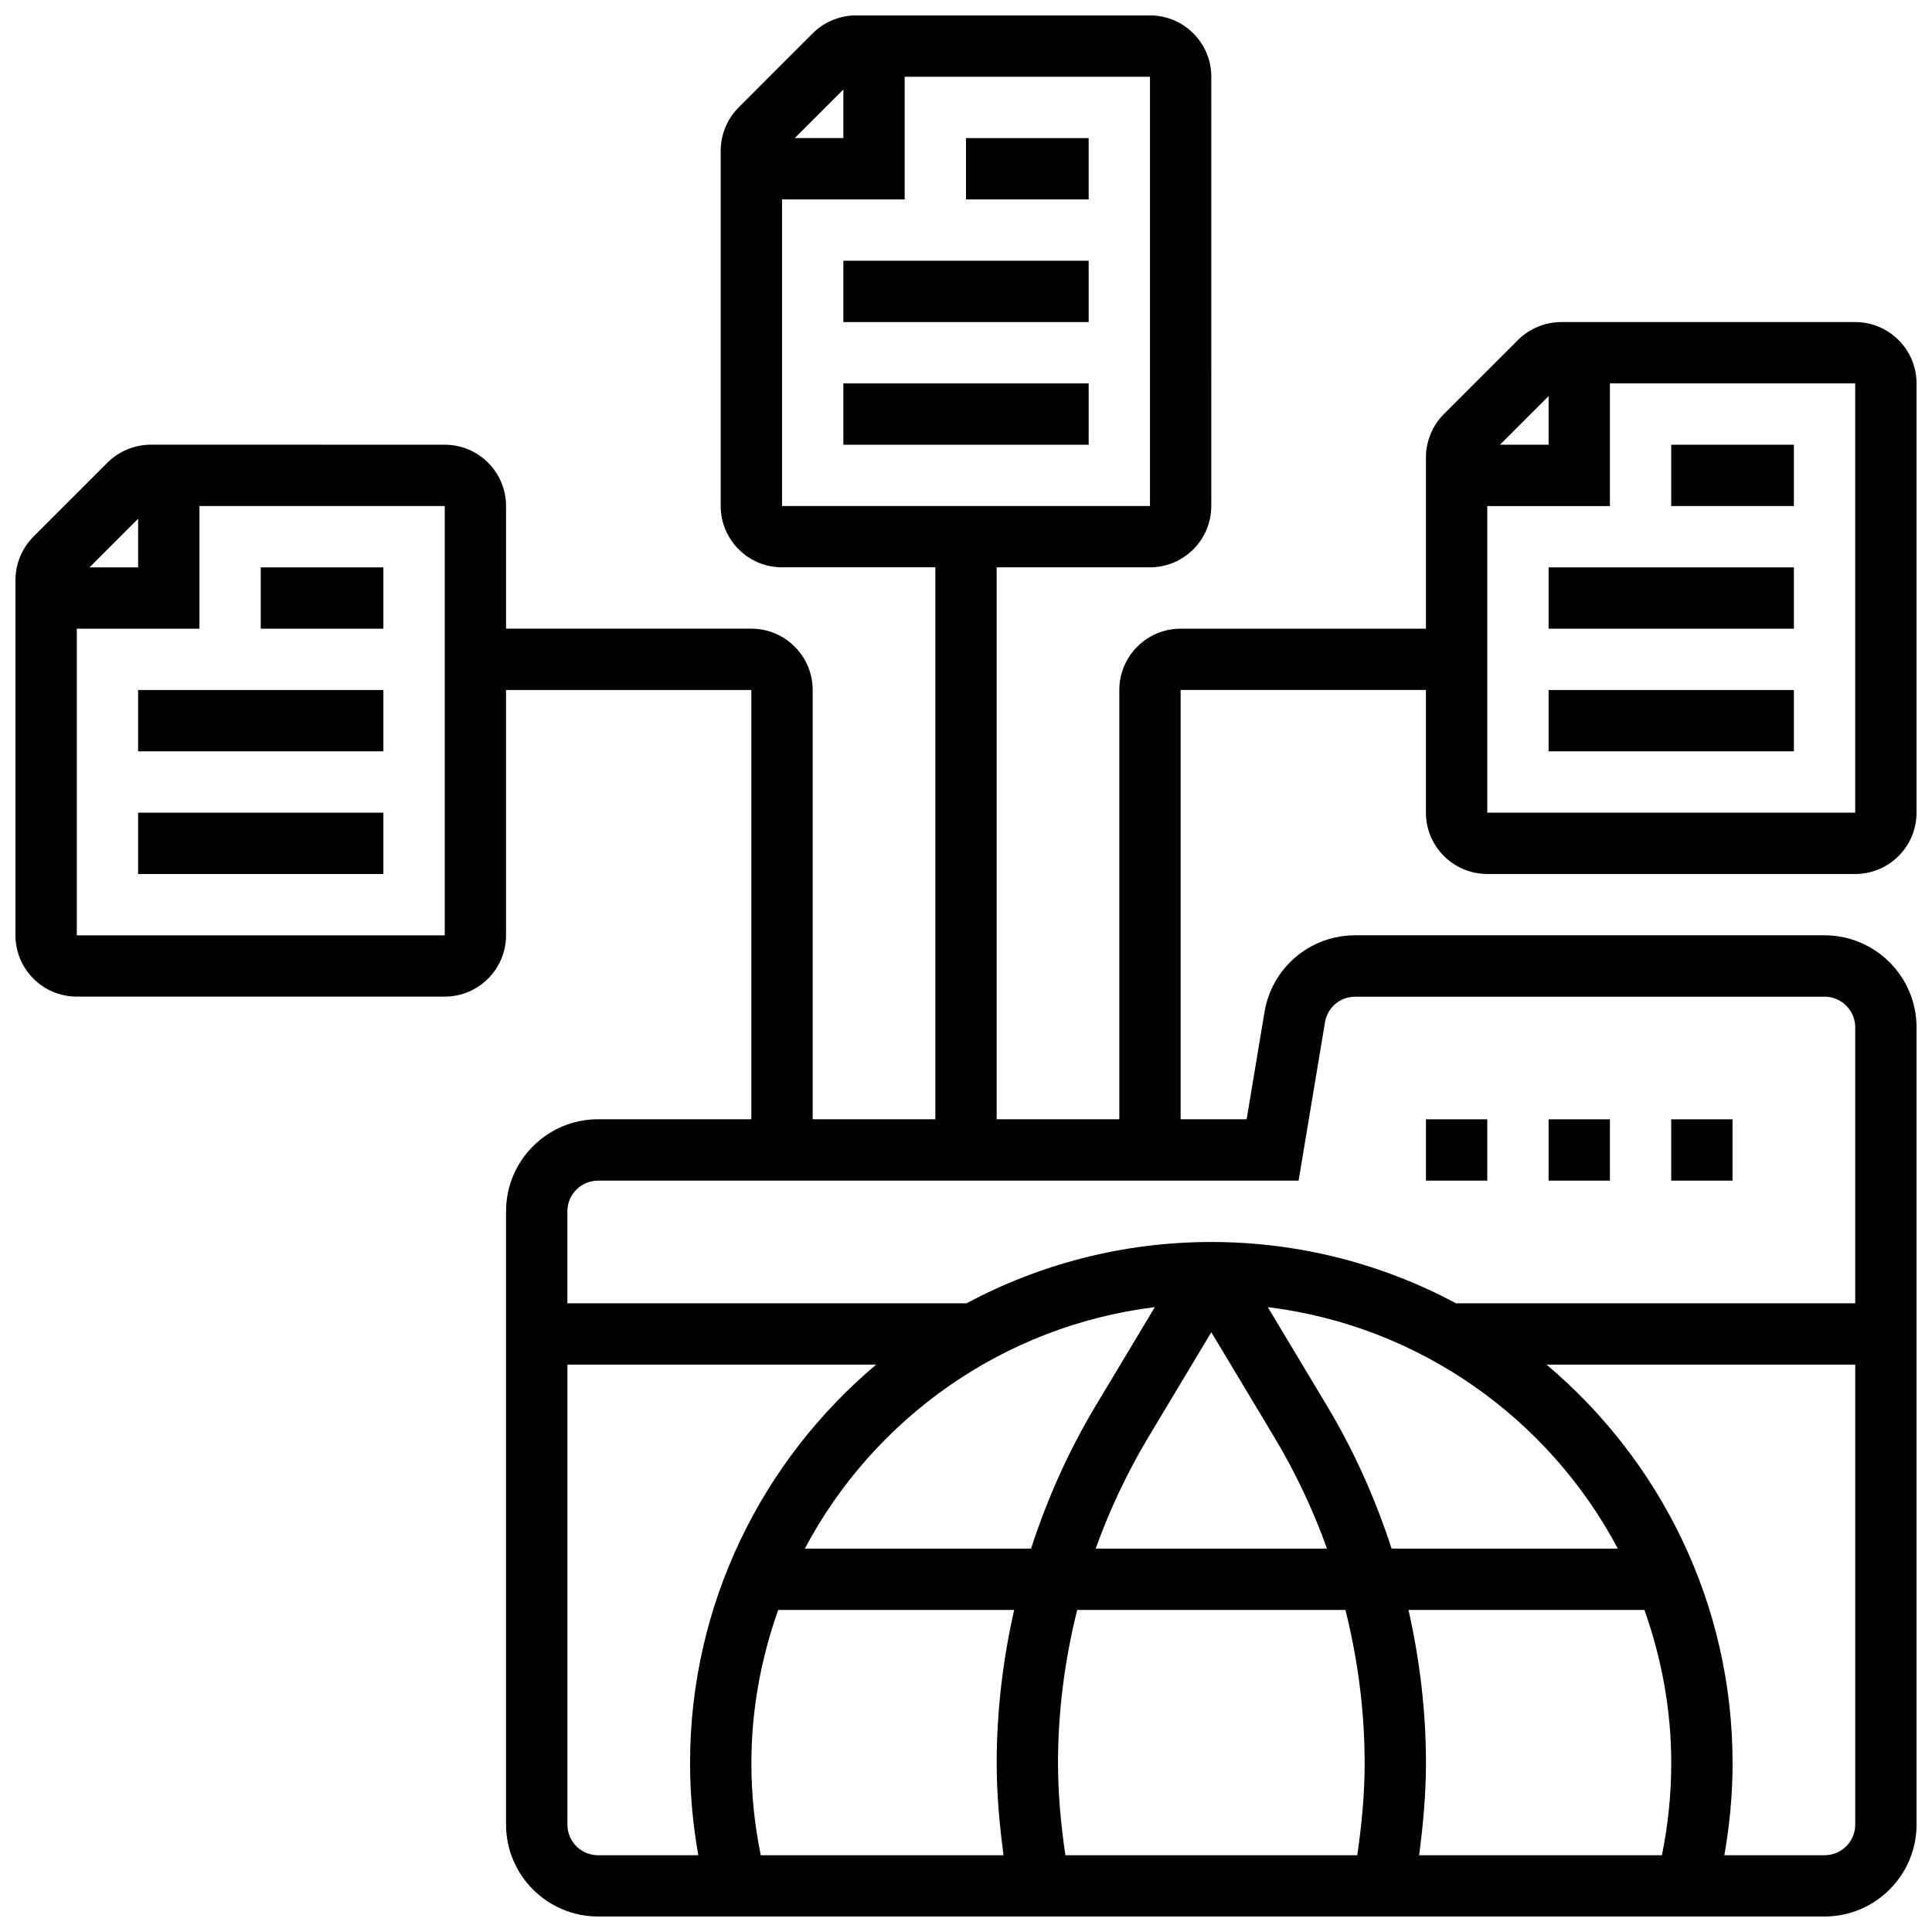
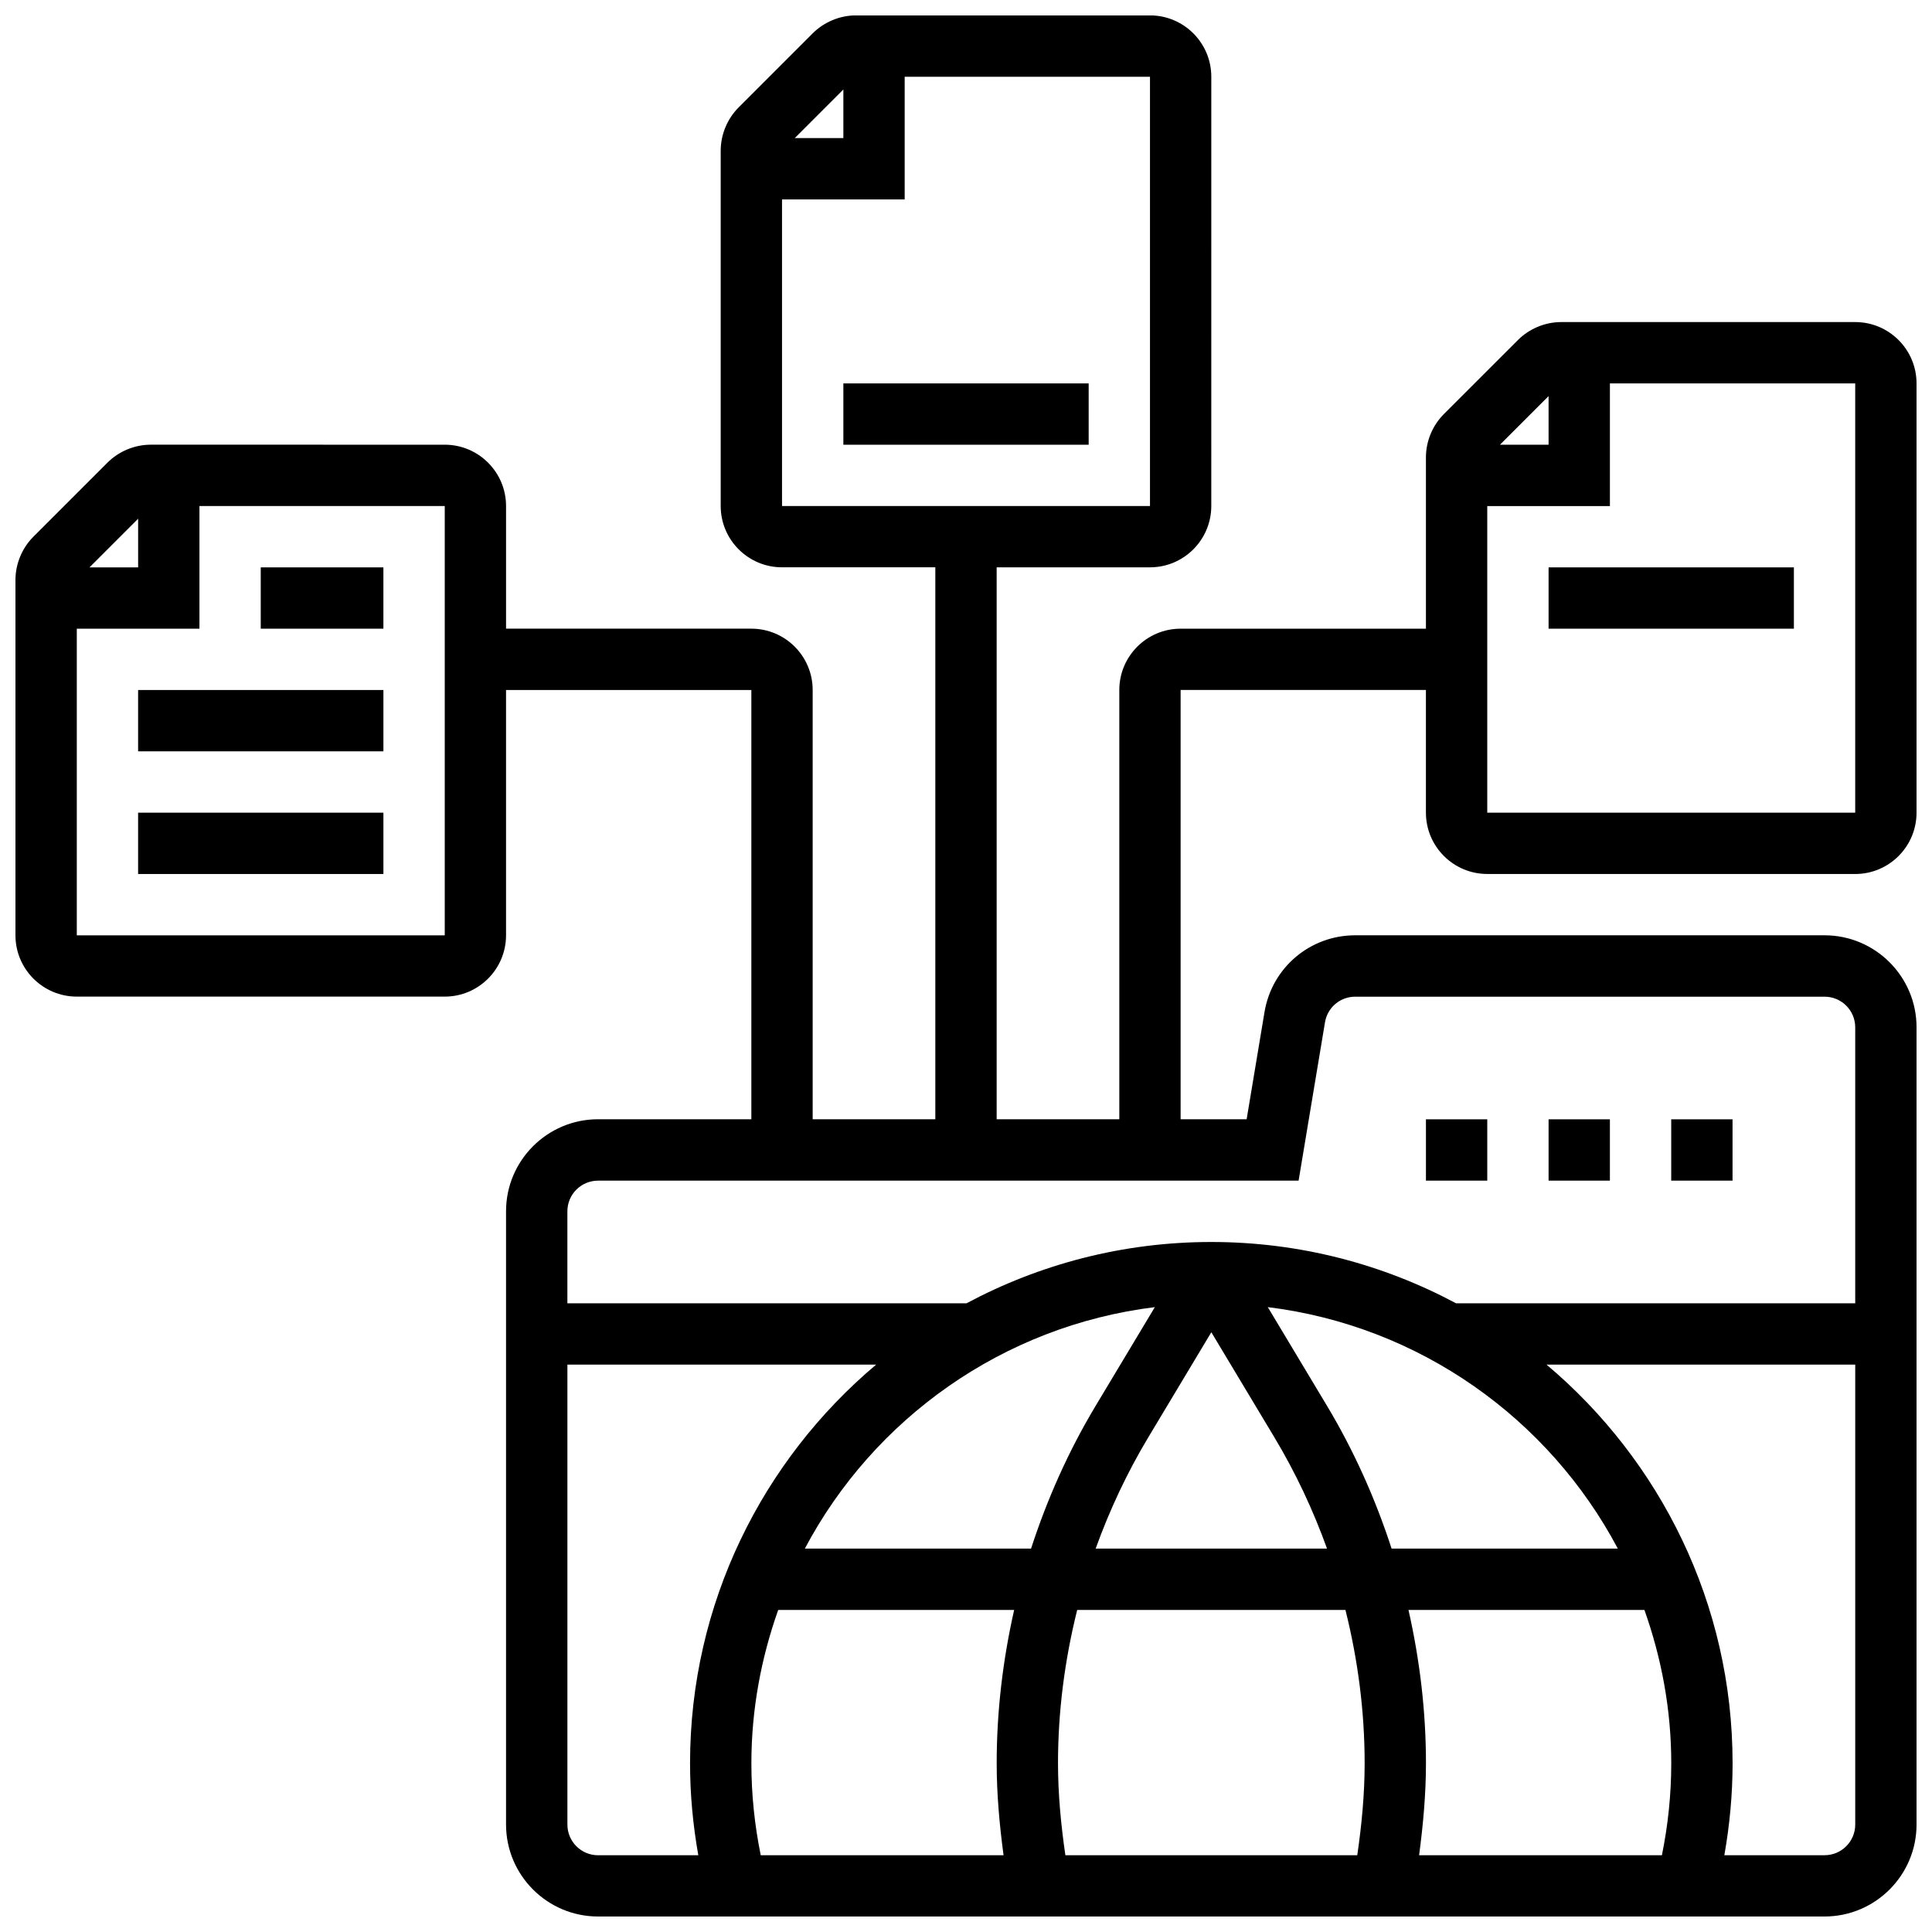
<svg xmlns="http://www.w3.org/2000/svg" width="800px" height="800px" version="1.1" viewBox="144 144 512 512">
  <defs>
    <clipPath id="a">
      <path d="m148.09 148.09h503.81v503.81h-503.81z" />
    </clipPath>
  </defs>
  <path d="m180.6 326.86h65.008v16.25h-65.008z" />
  <path d="m180.6 359.37h65.008v16.25h-65.008z" />
  <path d="m213.1 294.36h32.504v16.25h-32.504z" />
  <g clip-path="url(#a)">
    <path d="m538.14 375.62h97.512c8.965 0 16.25-7.289 16.25-16.25v-113.77c0-8.965-7.289-16.25-16.25-16.25h-77.895c-4.273 0-8.469 1.738-11.488 4.762l-19.621 19.613c-3.023 3.023-4.762 7.215-4.762 11.492v45.391h-65.008c-8.965 0-16.25 7.289-16.25 16.25v113.76h-32.504v-146.27h40.629c8.965 0 16.25-7.289 16.25-16.25l0.004-113.77c0-8.965-7.289-16.25-16.25-16.25h-77.895c-4.277 0-8.473 1.738-11.496 4.762l-19.613 19.617c-3.023 3.023-4.762 7.215-4.762 11.488v94.148c0 8.965 7.289 16.25 16.25 16.25h40.629v146.27h-32.504v-113.76c0-8.965-7.289-16.25-16.25-16.25h-65.008v-32.504c0-8.965-7.289-16.25-16.25-16.25l-77.898-0.004c-4.273 0-8.465 1.742-11.488 4.762l-19.617 19.617c-3.023 3.023-4.762 7.215-4.762 11.492v94.145c0 8.965 7.289 16.25 16.25 16.25h97.512c8.965 0 16.25-7.289 16.25-16.25v-65.008h65.008v113.76h-40.629c-13.441 0-24.379 10.938-24.379 24.379v162.52c0 13.441 10.938 24.379 24.379 24.379h325.04c13.441 0 24.379-10.938 24.379-24.379v-211.27c0-13.441-10.938-24.379-24.379-24.379h-124.38c-11.977 0-22.086 8.574-24.043 20.371l-4.731 28.387h-17.496v-113.77h65.008v32.504c0 8.965 7.289 16.254 16.254 16.254zm-170.64-207.91v12.887h-12.887zm-16.254 29.137h32.504v-32.504h65.008v113.76l-97.512 0.004zm-170.64 84.625v12.887h-12.887zm81.258 110.4h-97.512v-81.258h32.504v-32.504h65.008zm32.504 235.66v-121.89h81.812c-30.105 25.359-49.309 63.285-49.309 105.64 0 8.207 0.766 16.367 2.188 24.379h-26.562c-4.488 0-8.129-3.641-8.129-8.125zm278.37-73.137h-59.953c-4.273-13.164-9.953-25.891-17.129-37.859l-15.676-26.133c40.273 4.965 74.508 29.57 92.758 63.992zm11.688 81.262h-64.348c1.078-8.102 1.816-16.246 1.816-24.379 0-13.734-1.625-27.344-4.633-40.629h62.527c4.523 12.734 7.113 26.367 7.113 40.629 0 8.223-0.852 16.391-2.477 24.379zm-241.3-24.379c0-14.262 2.594-27.895 7.109-40.629h62.527c-3.004 13.285-4.629 26.895-4.629 40.629 0 8.133 0.738 16.277 1.82 24.379h-64.348c-1.629-7.988-2.481-16.156-2.481-24.379zm81.258 0c0-13.766 1.781-27.395 5.086-40.629h71.086c3.309 13.238 5.09 26.863 5.09 40.629 0 8.133-0.773 16.293-1.957 24.379h-77.352c-1.18-8.086-1.953-16.246-1.953-24.379zm9.98-56.883c3.68-10.215 8.32-20.105 13.953-29.496l16.699-27.84 16.707 27.84c5.633 9.387 10.27 19.281 13.953 29.496zm0.008-37.859c-7.184 11.969-12.855 24.695-17.129 37.859h-59.953c18.242-34.422 52.484-59.027 92.758-63.992zm193.16 119.12h-26.562c1.418-8.012 2.184-16.172 2.184-24.379 0-42.352-19.203-80.277-49.309-105.64h81.812v121.89c0 4.484-3.641 8.125-8.125 8.125zm-139.39-178.77 6.996-41.969c0.652-3.926 4.023-6.785 8.012-6.785h124.38c4.484 0 8.125 3.641 8.125 8.125v73.133h-105.78c-19.355-10.344-41.426-16.25-64.871-16.25-23.445 0-45.512 5.906-64.871 16.25h-105.77v-24.379c0-4.484 3.641-8.125 8.125-8.125zm147.51-97.512h-97.512v-81.258h32.504v-32.504h65.008zm-81.262-110.4v12.887h-12.887z" />
  </g>
  <path d="m554.39 294.36h65.008v16.25h-65.008z" />
-   <path d="m554.39 326.86h65.008v16.25h-65.008z" />
-   <path d="m586.89 261.86h32.504v16.25h-32.504z" />
-   <path d="m367.5 213.1h65.008v16.25h-65.008z" />
  <path d="m367.5 245.61h65.008v16.25h-65.008z" />
-   <path d="m400 180.6h32.504v16.25h-32.504z" />
  <path d="m521.89 440.63h16.25v16.25h-16.25z" />
  <path d="m554.39 440.63h16.25v16.25h-16.25z" />
  <path d="m586.89 440.63h16.25v16.25h-16.25z" />
</svg>